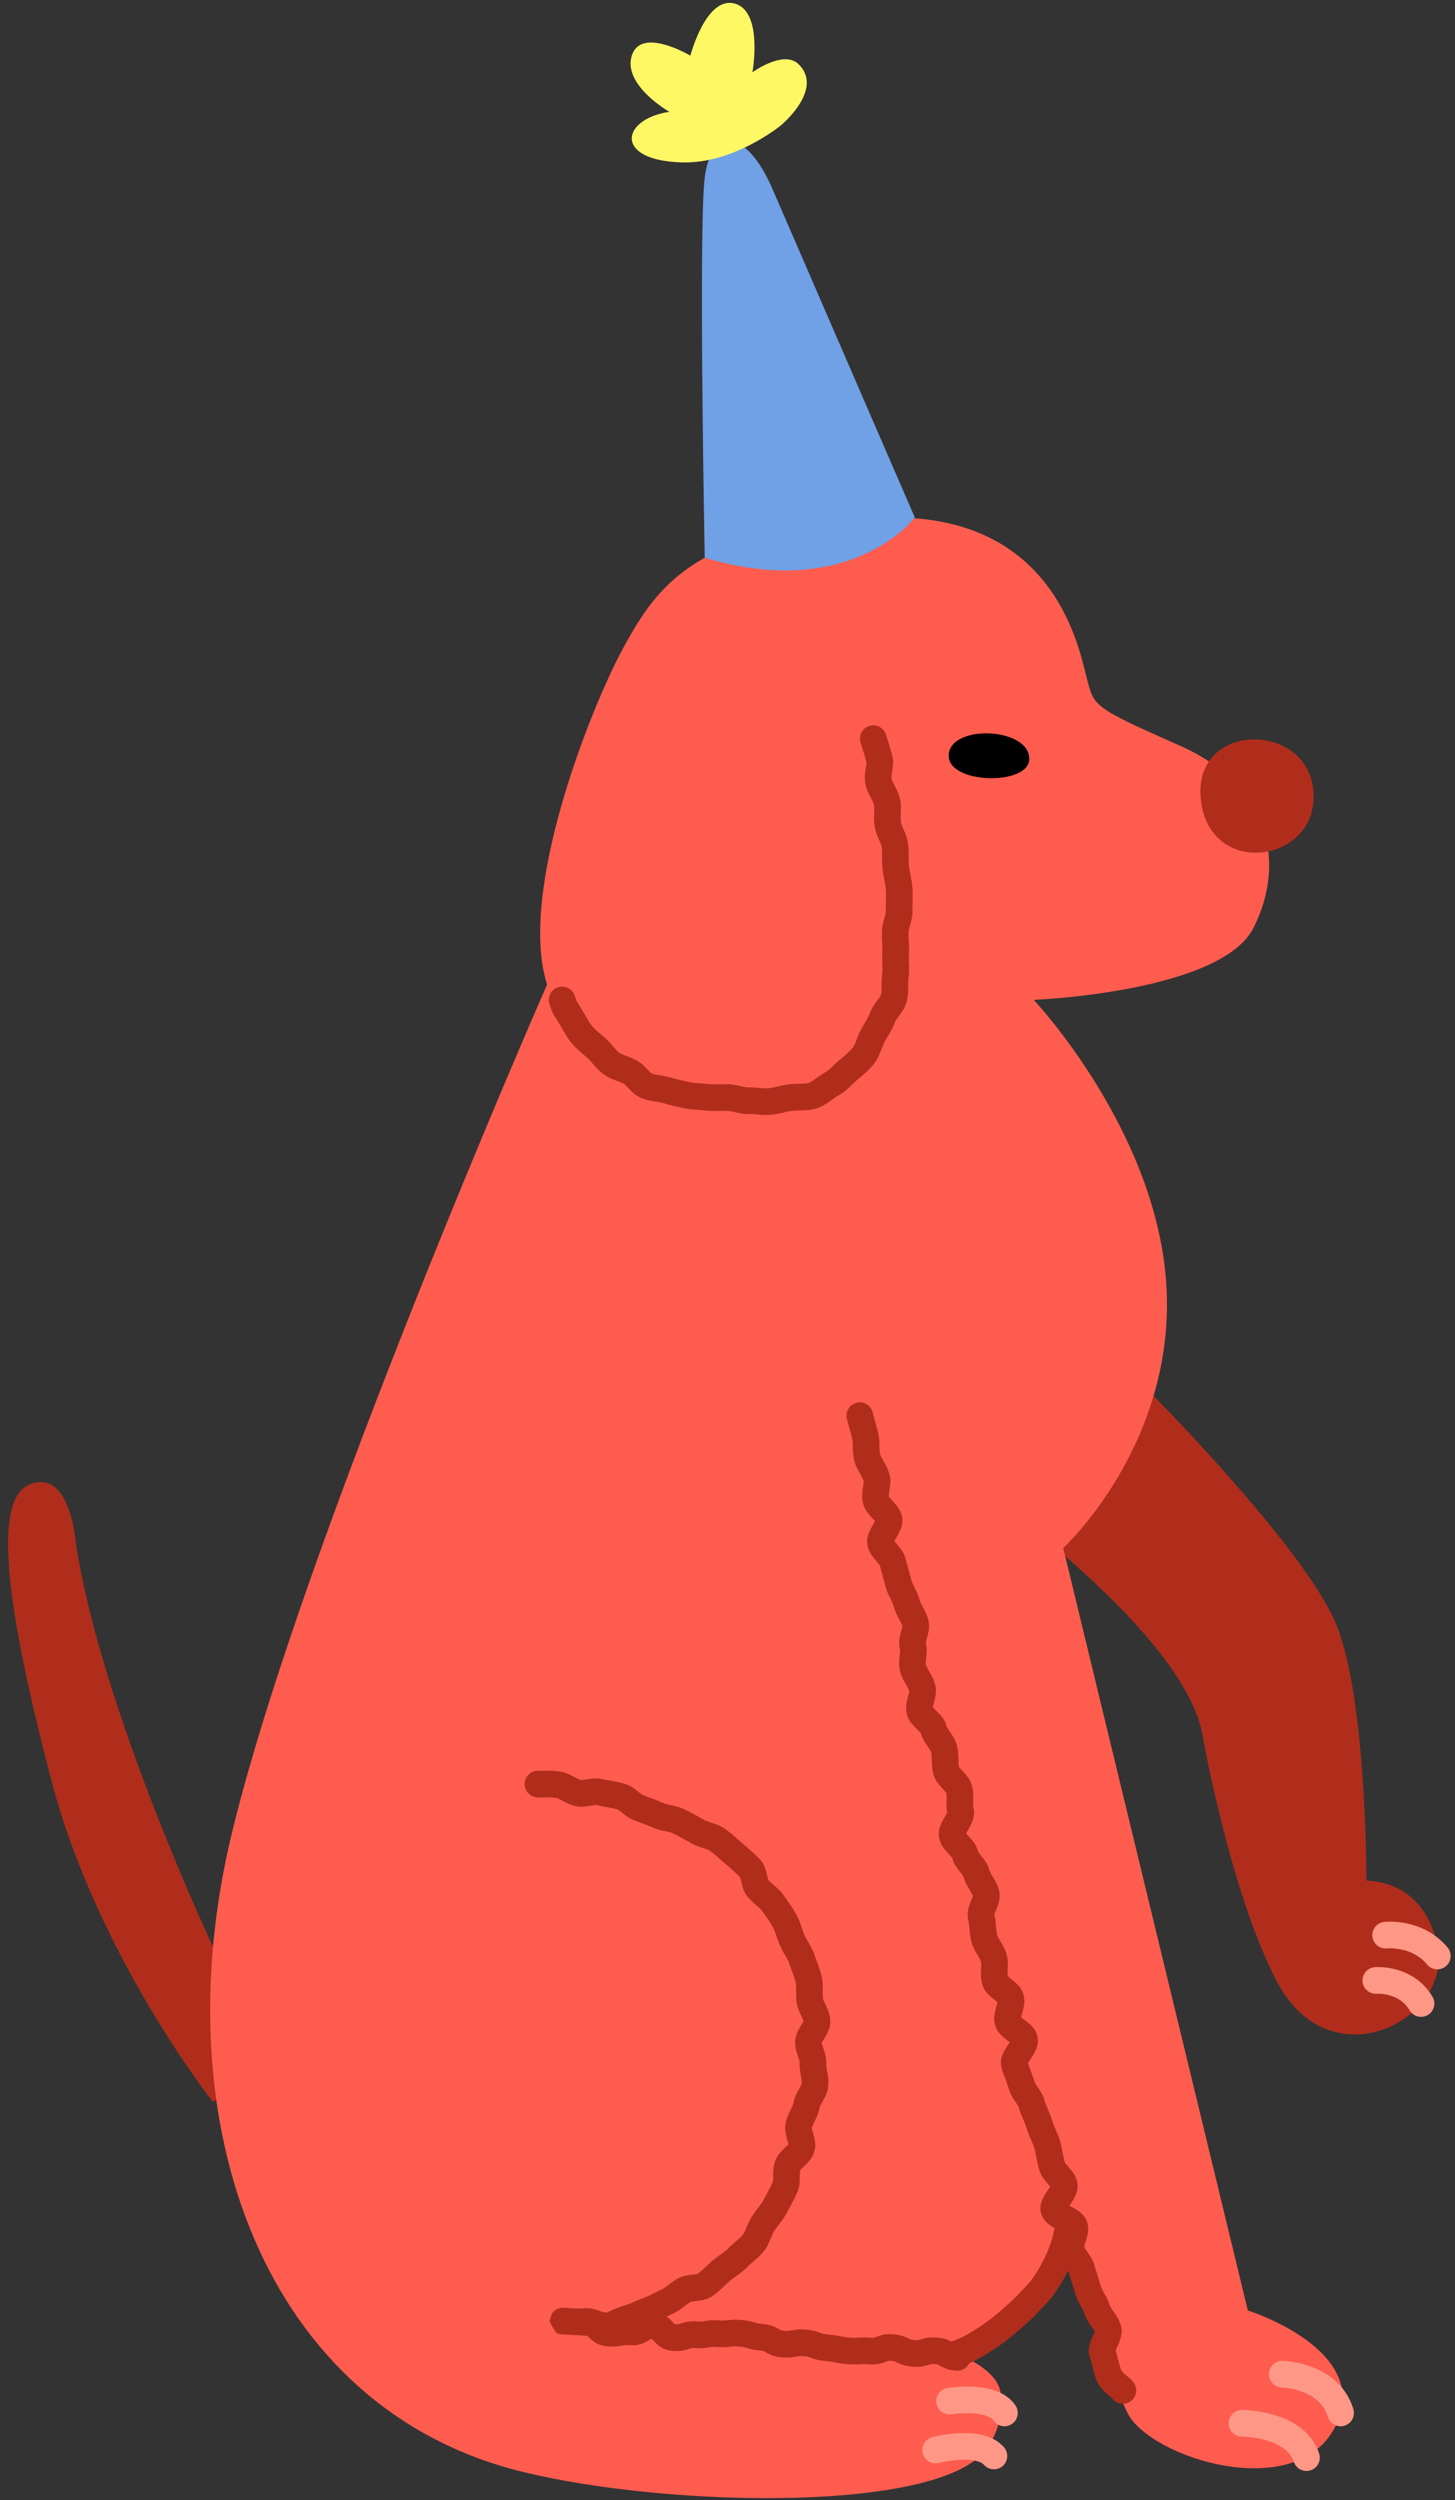
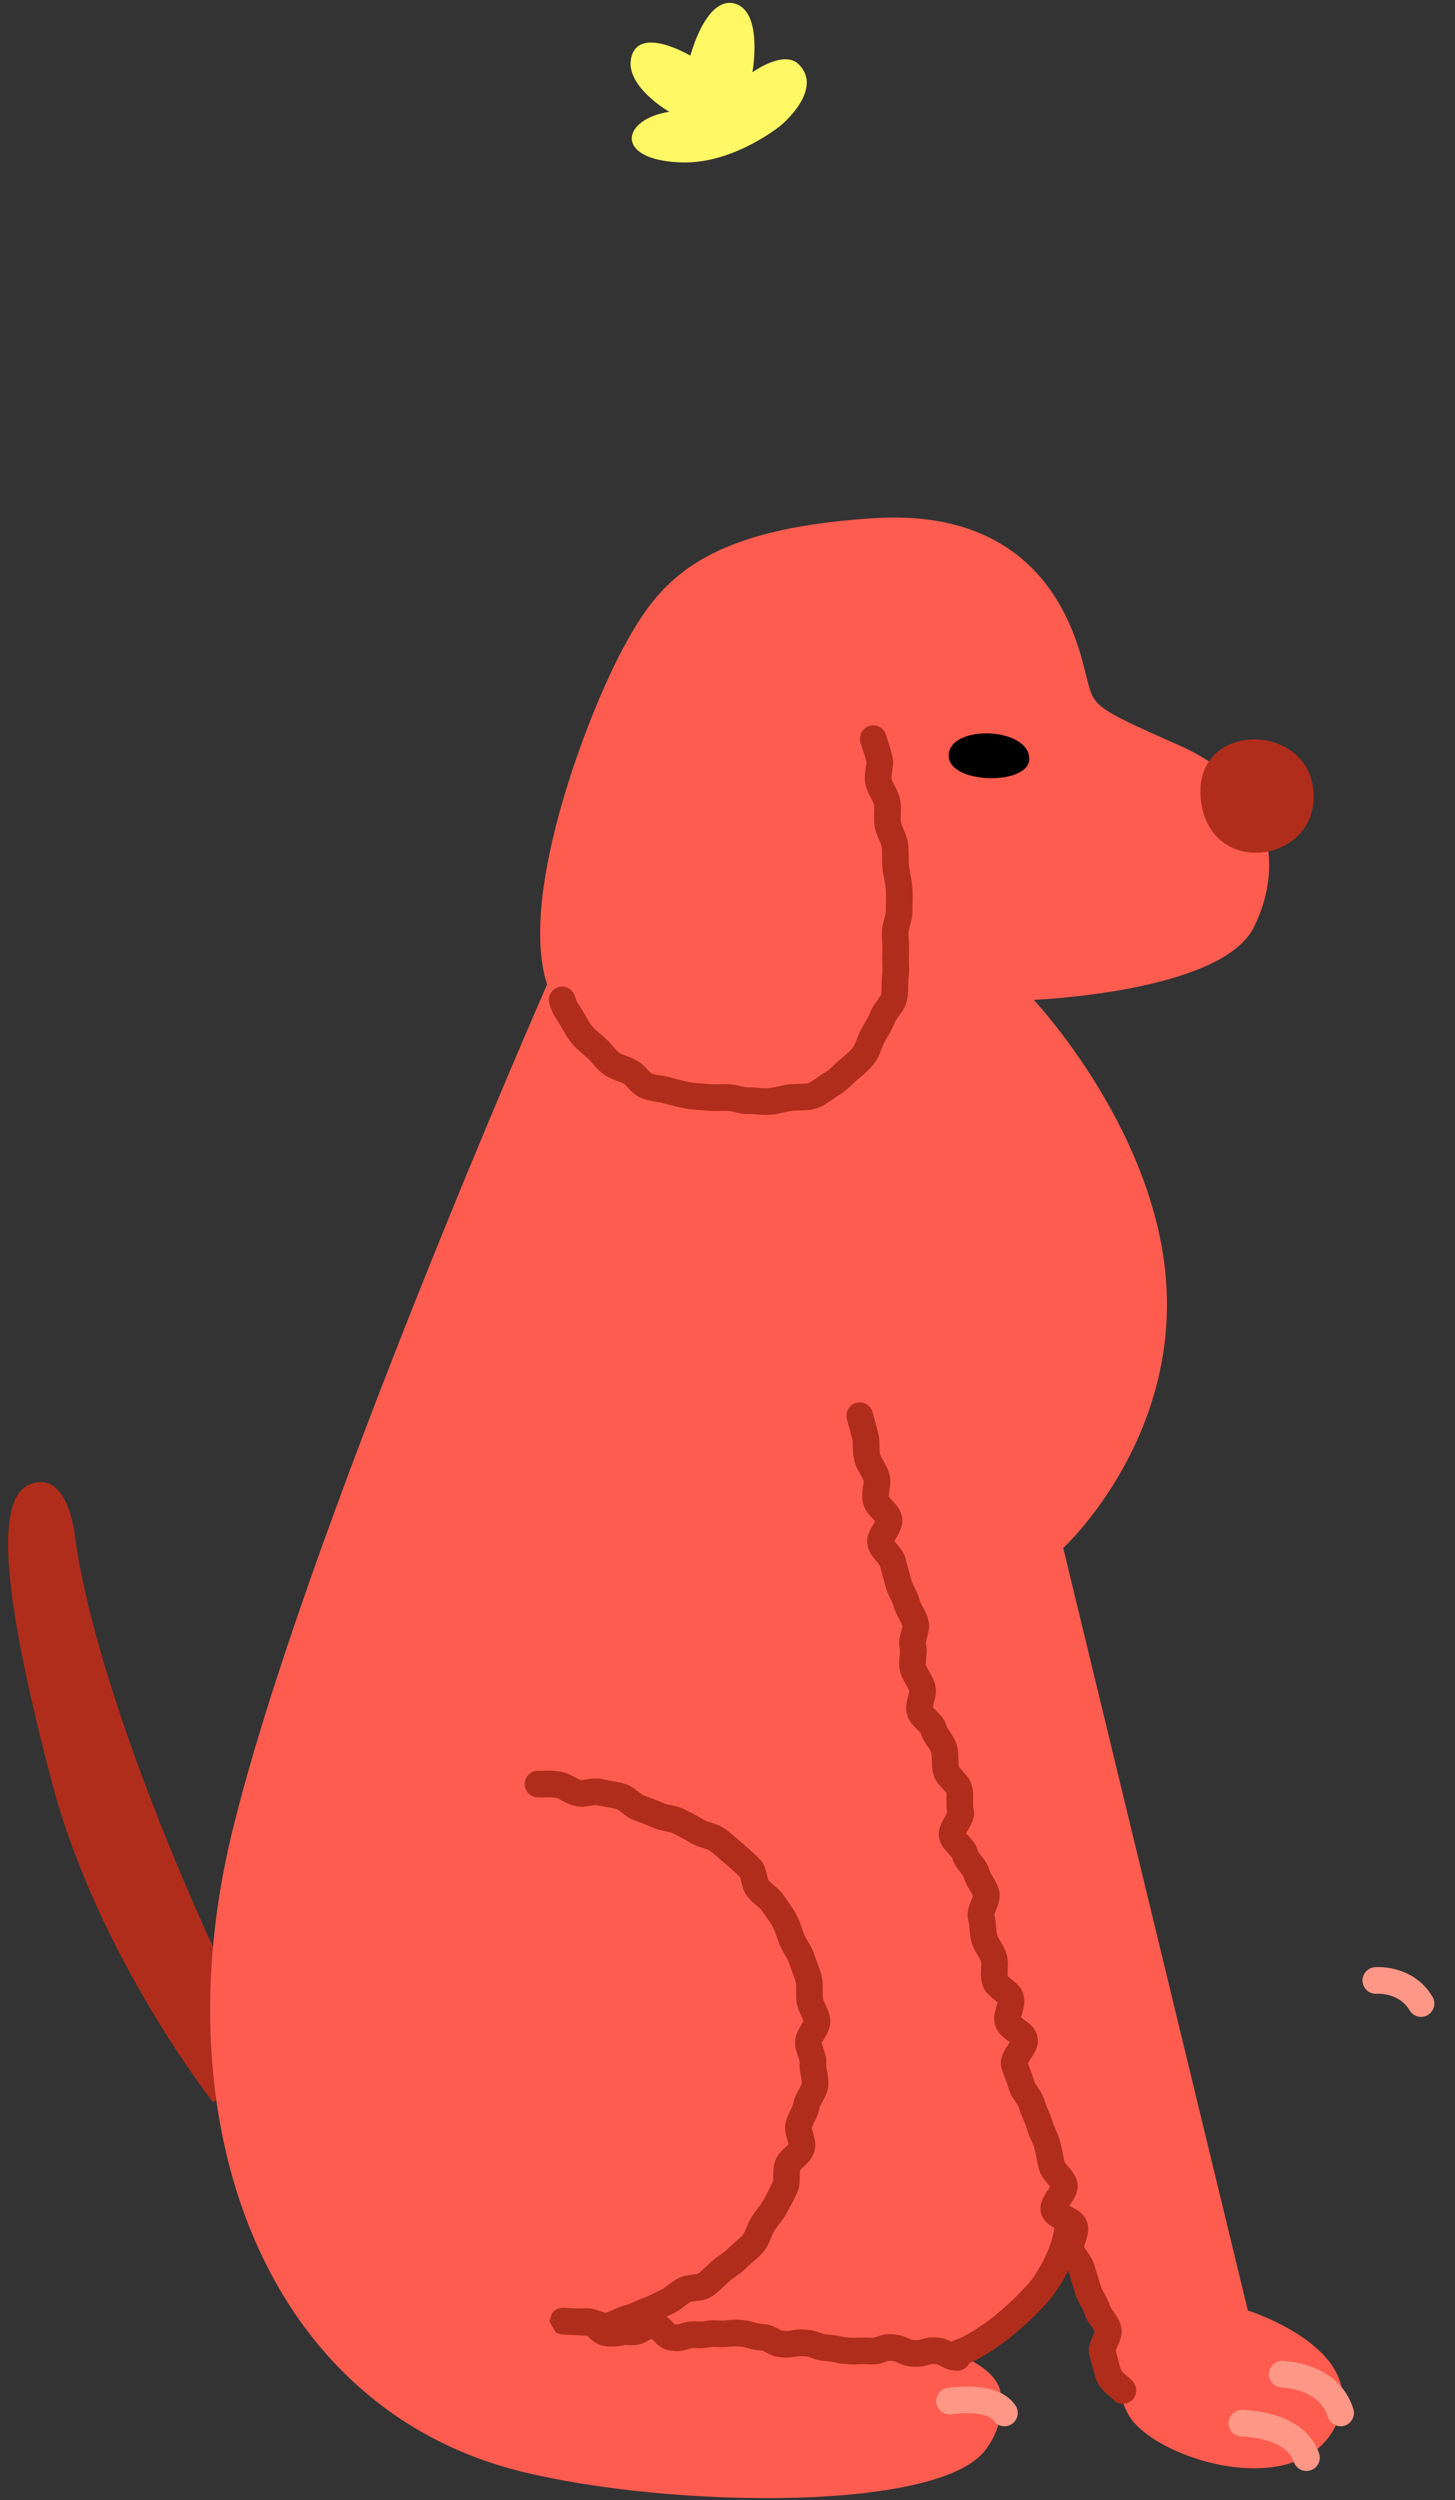
<svg xmlns="http://www.w3.org/2000/svg" viewBox="75.087 59.675 163.826 281.325" overflow="visible" width="163.826px" height="281.325px">
  <rect x="75.087" y="59.675" width="163.826" height="281.325" fill="#333333" stroke="none" />
  <g id="Pet/Dog 1" stroke="none" stroke-width="1" fill="none" fill-rule="evenodd">
    <g id="Group-2" transform="translate(76, 60)">
      <path d="M23.072,218.755 C23.072,218.755 10.228,191.497 7.568,172.875 C7.568,172.875 6.903,164.895 2.414,166.724 C-1.769,168.428 -0.247,180.524 4.908,200.144 C10.062,219.764 23.072,236.225 23.072,236.225 C23.072,236.225 30.429,231.546 23.072,218.755" id="Fill-285" fill="#B02D1C" />
-       <path d="M111.432,168.719 C111.432,168.719 132.538,183.871 134.478,194.901 C134.478,194.901 137.592,212.615 142.857,222.646 C148.896,234.152 162.699,226.913 160.925,218.6 C159.72,212.953 155.983,211.453 152.935,211.287 C152.935,211.287 153,190.999 149.563,182.519 C146.127,174.039 128.974,156.756 128.974,156.756 L111.432,168.719 Z" id="Fill-287" fill="#B02D1C" />
      <path d="M60.688,110.46 C60.688,110.46 33.174,173.041 25.193,205.963 C17.212,238.885 28.964,270.659 57.782,277.792 C74.575,281.948 105.834,282.447 110.323,274.965 C110.323,274.965 112.353,272.364 111.736,268.843 C111.265,266.153 106.897,264.581 106.897,264.581 L119.684,252.831 C119.684,252.831 124.003,267.102 126.036,271.2 C128.53,276.231 144.907,281.45 149.397,272.804 C153.886,264.158 139.587,259.668 139.587,259.668 L118.803,173.873 C118.803,173.873 131.273,162.4 130.442,144.775 C129.61,127.15 115.478,112.187 115.478,112.187 C115.478,112.187 136.594,111.356 140.252,104.039 C143.91,96.724 142.081,88.077 131.938,83.588 C121.796,79.099 122.295,79.182 121.38,75.69 C120.466,72.198 117.473,56.735 97.52,57.982 C77.568,59.23 73.162,65.465 69.337,72.448 C65.513,79.432 57.359,100.171 60.688,110.46" id="Fill-289" fill="#FE5C4F" />
-       <path d="M78.436,62.438 C78.436,62.438 77.725,25.311 78.436,19.658 C79.147,14.004 83.055,14.004 86.048,20.905 C89.04,27.804 102.093,57.912 102.093,57.912 C102.093,57.912 94.934,67.391 78.436,62.438" id="Fill-291" fill="#70A0E6" />
      <path d="M87.046,13.754 C87.046,13.754 81.802,18.104 75.906,17.952 C68.133,17.754 69.01,13.069 74.451,12.258 C74.451,12.258 69.191,9.265 70.221,5.94 C71.25,2.614 76.82,5.94 76.82,5.94 C76.82,5.94 78.566,-0.794 81.808,0.078 C85.051,0.951 83.804,7.811 83.804,7.811 C83.804,7.811 87.311,5.255 89,6.896 C91.909,9.723 87.046,13.754 87.046,13.754" id="Fill-293" fill="#FEF864" />
      <path d="M134.349,90.072 C135.596,98.219 146.595,96.814 146.985,89.732 C147.484,80.678 132.868,80.397 134.349,90.072" id="Fill-295" fill="#B02D1C" />
      <path d="M60.579,198.931 C61.049,198.904 61.453,198.928 62.234,199.042 C62.566,199.09 62.871,199.193 63.199,199.347 L63.426,199.459 L63.847,199.685 C64.188,199.869 64.376,199.949 64.537,199.981 L64.576,199.983 C64.634,199.981 64.754,199.967 64.985,199.93 L65.412,199.863 C65.542,199.844 65.648,199.831 65.769,199.82 C66.217,199.779 66.626,199.797 67.039,199.901 L67.213,199.942 C67.306,199.962 67.408,199.982 67.537,200.005 L68.39,200.156 C68.493,200.175 68.579,200.193 68.672,200.213 L68.769,200.233 C69.005,200.285 69.225,200.342 69.437,200.407 C69.879,200.542 70.217,200.735 70.645,201.053 L71.109,201.412 C71.323,201.577 71.444,201.657 71.533,201.698 L72.555,202.079 C72.976,202.239 73.315,202.374 73.667,202.523 L73.845,202.599 C73.975,202.655 74.125,202.697 74.453,202.768 L74.72,202.825 C75.376,202.964 75.771,203.078 76.221,203.306 L76.841,203.626 C77.232,203.829 77.579,204.018 77.909,204.205 L78.394,204.487 C78.502,204.551 78.644,204.608 78.962,204.711 L79.168,204.777 C79.899,205.01 80.283,205.166 80.735,205.483 C81.045,205.702 81.302,205.907 81.682,206.236 L82.584,207.022 L82.677,207.101 C83.329,207.643 83.975,208.228 84.554,208.803 C85.03,209.274 85.204,209.677 85.409,210.495 L85.543,211.036 C85.584,211.187 85.605,211.245 85.604,211.245 C85.672,211.326 85.749,211.404 85.873,211.516 L86.2,211.8 C86.718,212.241 87.001,212.51 87.272,212.878 L87.769,213.587 C88.237,214.252 88.491,214.639 88.752,215.116 C88.937,215.453 89.062,215.743 89.222,216.19 L89.462,216.886 C89.544,217.123 89.608,217.294 89.674,217.448 C89.711,217.536 89.757,217.63 89.821,217.746 L90.307,218.588 C90.508,218.947 90.638,219.221 90.75,219.537 L90.87,219.897 C90.902,219.988 90.94,220.092 90.998,220.245 L91.259,220.939 C91.424,221.39 91.521,221.707 91.605,222.087 C91.69,222.47 91.719,222.772 91.725,223.253 L91.726,224.085 L91.735,224.366 C91.74,224.45 91.747,224.524 91.757,224.593 C91.76,224.618 91.771,224.659 91.792,224.719 L91.854,224.877 L92.02,225.237 C92.383,226.003 92.531,226.41 92.568,227.024 C92.595,227.482 92.493,227.902 92.301,228.327 L92.208,228.522 C92.16,228.616 92.108,228.709 92.039,228.827 L91.75,229.309 C91.699,229.396 91.664,229.46 91.642,229.504 L91.615,229.558 L91.618,229.578 C91.624,229.616 91.637,229.667 91.657,229.737 L91.788,230.142 C92.036,230.868 92.14,231.28 92.126,231.807 L92.117,231.988 C92.11,232.073 92.118,232.176 92.148,232.37 L92.295,233.205 C92.366,233.675 92.386,234.077 92.332,234.498 C92.263,235.031 92.118,235.4 91.802,235.987 L91.522,236.496 C91.424,236.681 91.381,236.789 91.372,236.84 C91.288,237.314 91.161,237.658 90.899,238.206 L90.679,238.657 L90.569,238.901 C90.525,239.005 90.498,239.085 90.483,239.151 C90.488,239.131 90.501,239.221 90.56,239.439 L90.624,239.666 C90.907,240.645 90.978,241.076 90.775,241.774 C90.594,242.394 90.325,242.759 89.764,243.31 L89.353,243.708 C89.233,243.827 89.189,243.878 89.194,243.867 C89.173,243.925 89.158,244.022 89.15,244.194 L89.142,244.572 C89.135,245.437 89.094,245.838 88.847,246.397 C88.695,246.743 88.532,247.079 88.33,247.469 L87.708,248.634 C87.48,249.059 87.246,249.398 86.834,249.939 L86.581,250.273 C86.483,250.404 86.404,250.512 86.338,250.61 L86.275,250.704 C86.195,250.827 86.12,250.978 86.009,251.24 L85.897,251.511 C85.605,252.22 85.432,252.571 85.108,252.984 C84.838,253.326 84.57,253.593 84.156,253.952 L83.543,254.478 C83.452,254.558 83.38,254.625 83.317,254.688 L83.257,254.749 C82.966,255.054 82.682,255.292 82.263,255.6 L81.601,256.077 C81.462,256.179 81.363,256.257 81.272,256.336 L80.997,256.582 L80.512,257.038 C80.05,257.472 79.738,257.742 79.369,258.002 C78.863,258.359 78.416,258.491 77.696,258.584 L77.014,258.668 C76.91,258.684 76.865,258.694 76.855,258.7 L76.682,258.806 C76.621,258.845 76.556,258.89 76.482,258.944 L76.009,259.297 C75.6,259.605 75.296,259.808 74.951,259.979 L74.554,260.164 L74.127,260.375 L74.145,260.387 C74.383,260.543 74.536,260.676 74.751,260.899 L75.042,261.212 C75.052,261.222 75.057,261.226 75.063,261.227 L75.085,261.228 C75.322,261.246 75.414,261.24 75.613,261.18 L75.981,261.063 C76.443,260.926 76.823,260.869 77.342,260.889 L77.574,260.903 C77.886,260.926 78.038,260.923 78.288,260.887 L78.451,260.861 C78.946,260.779 79.291,260.747 79.785,260.771 L80.045,260.787 C80.382,260.812 80.554,260.811 80.821,260.785 L80.994,260.766 C81.548,260.702 81.898,260.687 82.516,260.734 C83.057,260.774 83.394,260.834 83.823,260.953 L84.211,261.065 C84.412,261.12 84.554,261.148 84.77,261.17 L84.947,261.185 C85.63,261.236 86.06,261.373 86.583,261.652 L86.784,261.764 C87.012,261.894 87.082,261.927 87.256,261.945 L87.353,261.954 C87.661,261.977 87.809,261.973 88.055,261.934 L88.216,261.907 C88.8,261.803 89.178,261.774 89.831,261.823 C90.419,261.867 90.786,261.948 91.252,262.112 L91.459,262.187 C91.73,262.29 91.858,262.328 92.095,262.353 L92.252,262.367 C92.751,262.404 93.057,262.447 93.456,262.526 L93.664,262.569 C93.996,262.639 94.184,262.672 94.49,262.7 L94.69,262.716 C94.982,262.738 95.166,262.745 95.376,262.74 L95.727,262.725 C96.177,262.7 96.476,262.696 96.921,262.723 L97.157,262.739 C97.341,262.753 97.423,262.751 97.56,262.709 L97.975,262.56 C98.531,262.367 98.973,262.299 99.651,262.35 C100.282,262.397 100.681,262.503 101.172,262.718 L101.522,262.878 C101.719,262.965 101.819,262.986 102.073,263.005 C102.324,263.024 102.426,263.018 102.633,262.961 L102.773,262.92 C103.409,262.727 103.843,262.66 104.567,262.714 C105.24,262.765 105.664,262.895 106.183,263.16 L106.504,263.331 C106.682,263.423 106.761,263.441 106.983,263.458 C107.81,263.52 108.429,264.241 108.366,265.067 C108.304,265.893 107.583,266.512 106.757,266.449 C106.084,266.398 105.659,266.269 105.14,266.003 L104.819,265.832 C104.641,265.74 104.563,265.722 104.343,265.706 C104.092,265.687 103.989,265.693 103.782,265.75 L103.411,265.858 C102.892,265.999 102.479,266.044 101.848,265.997 C101.218,265.95 100.818,265.844 100.326,265.629 L100.109,265.53 C99.814,265.39 99.729,265.364 99.427,265.341 C99.206,265.325 99.133,265.331 98.935,265.402 L98.609,265.521 C98.122,265.69 97.722,265.763 97.175,265.744 L96.931,265.73 C96.493,265.698 96.298,265.698 95.894,265.721 C95.369,265.75 95.049,265.751 94.466,265.708 C93.964,265.67 93.658,265.628 93.257,265.548 L93.041,265.504 C92.717,265.435 92.53,265.402 92.225,265.375 L92.027,265.358 C91.439,265.314 91.072,265.234 90.606,265.07 L90.399,264.994 C90.073,264.871 89.954,264.841 89.606,264.814 C89.298,264.791 89.15,264.795 88.904,264.833 L88.504,264.901 C88.047,264.971 87.689,264.987 87.13,264.945 C86.447,264.894 86.017,264.758 85.494,264.478 L85.293,264.367 C85.065,264.236 84.995,264.204 84.82,264.185 L84.722,264.176 C84.181,264.136 83.845,264.076 83.415,263.957 L83.028,263.845 C82.777,263.776 82.617,263.75 82.291,263.725 C81.954,263.7 81.782,263.701 81.516,263.727 L81.342,263.746 C80.867,263.801 80.544,263.819 80.072,263.794 L79.822,263.778 C79.509,263.755 79.358,263.758 79.108,263.794 L78.944,263.82 C78.45,263.903 78.105,263.934 77.61,263.911 L77.349,263.894 C77.112,263.877 77.02,263.883 76.822,263.943 L76.454,264.059 C75.926,264.216 75.505,264.268 74.86,264.219 C73.96,264.152 73.439,263.85 72.845,263.247 L72.528,262.911 C72.525,262.909 72.522,262.908 72.52,262.907 L72.408,262.902 C72.372,262.903 72.343,262.909 72.301,262.929 L72.11,263.036 C71.454,263.421 70.954,263.601 70.212,263.582 L69.982,263.57 C69.679,263.548 69.536,263.552 69.294,263.592 L69.135,263.62 C68.549,263.73 68.167,263.762 67.511,263.712 C66.65,263.648 66.14,263.381 65.548,262.843 L65.251,262.562 C65.222,262.536 65.207,262.528 65.188,262.524 L64.517,262.478 L63.412,262.423 L63.28,262.419 L62.616,262.384 C62.496,262.376 62.393,262.368 62.318,262.36 L62.208,262.347 C62.173,262.34 62.102,262.32 61.915,262.268 L61.844,262.256 C61.735,262.229 61.659,262.136 61.346,261.598 L60.944,260.898 L61.233,259.978 L61.552,259.657 L61.714,259.553 L61.838,259.491 C61.89,259.469 61.89,259.469 61.973,259.439 L62.315,259.367 L62.564,259.366 L63.544,259.426 L63.739,259.433 C64.085,259.442 64.423,259.442 64.726,259.432 L65.017,259.419 C65.349,259.398 65.662,259.442 66.001,259.532 L66.28,259.614 L66.901,259.823 C67.108,259.888 67.224,259.911 67.292,259.91 L67.322,259.908 C67.433,259.891 67.556,259.847 67.894,259.695 L68.153,259.577 C68.621,259.361 68.935,259.233 69.285,259.135 L69.464,259.088 C69.542,259.069 69.626,259.044 69.721,259.011 L69.96,258.92 L70.926,258.501 C71.097,258.429 71.246,258.37 71.397,258.316 L71.55,258.262 C71.667,258.223 71.789,258.174 71.928,258.113 L72.288,257.943 L73.127,257.522 L73.552,257.322 C73.694,257.259 73.845,257.165 74.081,256.992 L74.418,256.739 C74.81,256.443 75.062,256.268 75.378,256.089 C75.78,255.862 76.099,255.767 76.623,255.692 L77.428,255.592 C77.575,255.57 77.634,255.555 77.64,255.551 C77.833,255.415 78.025,255.253 78.307,254.993 L78.974,254.366 C79.054,254.292 79.128,254.225 79.202,254.16 L79.312,254.064 C79.501,253.902 79.679,253.763 79.936,253.578 L80.298,253.319 C80.649,253.068 80.855,252.907 81.017,252.748 L81.085,252.68 C81.208,252.55 81.331,252.432 81.477,252.3 L82.027,251.826 C82.407,251.504 82.6,251.32 82.749,251.129 C82.824,251.035 82.895,250.903 83.011,250.636 L83.177,250.237 C83.388,249.724 83.537,249.412 83.759,249.07 C83.851,248.928 83.948,248.789 84.062,248.634 L84.446,248.124 C84.728,247.753 84.888,247.526 85.013,247.308 L85.423,246.55 L85.658,246.106 C85.836,245.76 85.976,245.472 86.103,245.184 L86.116,245.137 C86.126,245.081 86.134,244.979 86.138,244.801 L86.143,244.403 C86.151,243.754 86.197,243.33 86.372,242.848 C86.553,242.344 86.799,242.016 87.248,241.57 L87.745,241.086 L87.877,240.95 L87.87,240.939 L87.826,240.798 L87.702,240.359 C87.487,239.6 87.416,239.102 87.56,238.478 C87.628,238.18 87.724,237.912 87.862,237.602 L88.224,236.845 C88.345,236.587 88.395,236.447 88.417,236.32 C88.477,235.981 88.583,235.679 88.742,235.347 L88.961,234.926 L89.055,234.756 C89.275,234.361 89.345,234.204 89.357,234.112 C89.367,234.036 89.364,233.93 89.346,233.78 L89.32,233.601 L89.264,233.289 C89.13,232.572 89.09,232.25 89.124,231.771 L89.121,231.704 C89.112,231.636 89.085,231.53 89.03,231.356 L88.949,231.111 C88.694,230.365 88.607,230.026 88.612,229.485 C88.614,229.336 88.629,229.19 88.656,229.044 C88.741,228.578 88.881,228.265 89.188,227.747 L89.466,227.283 L89.557,227.113 L89.546,227.075 L89.499,226.945 C89.479,226.895 89.453,226.835 89.422,226.766 L89.173,226.231 C89.077,226.023 89.023,225.889 88.96,225.709 C88.876,225.47 88.817,225.237 88.784,224.997 C88.756,224.79 88.74,224.583 88.732,224.356 L88.725,223.808 L88.726,223.376 C88.724,223.099 88.713,222.939 88.689,222.803 L88.676,222.736 C88.616,222.468 88.535,222.215 88.365,221.764 L88.062,220.955 L87.945,220.609 C87.891,220.439 87.814,220.273 87.654,219.992 L87.384,219.529 C87.175,219.172 87.039,218.916 86.915,218.626 C86.84,218.452 86.773,218.279 86.701,218.077 L86.418,217.257 C86.316,216.972 86.244,216.794 86.163,216.636 L86.122,216.558 C85.972,216.285 85.814,216.034 85.559,215.664 L84.897,214.715 C84.825,214.61 84.735,214.51 84.568,214.358 L83.92,213.794 C83.662,213.565 83.491,213.395 83.304,213.17 C82.933,212.728 82.781,212.353 82.604,211.653 L82.432,210.954 C82.429,210.936 82.429,210.928 82.433,210.928 L82.442,210.934 C82.054,210.549 81.631,210.157 81.196,209.779 L80.413,209.112 L79.749,208.53 C79.427,208.251 79.225,208.089 79.008,207.936 C78.916,207.872 78.784,207.812 78.52,207.722 L77.817,207.492 C77.472,207.375 77.237,207.277 76.985,207.137 L76.422,206.81 C75.973,206.556 75.48,206.295 74.863,205.981 C74.75,205.924 74.61,205.878 74.372,205.821 L73.568,205.645 C73.258,205.572 73.037,205.507 72.8,205.413 L72.177,205.153 C71.746,204.977 71.273,204.8 70.547,204.534 C70.157,204.392 69.872,204.229 69.494,203.951 L68.994,203.567 C68.742,203.371 68.617,203.293 68.56,203.276 C68.473,203.249 68.38,203.224 68.28,203.199 L67.901,203.117 L66.819,202.923 C66.63,202.886 66.475,202.852 66.307,202.81 C66.262,202.799 66.178,202.795 66.041,202.808 L65.82,202.835 L65.596,202.871 C64.807,203 64.477,203.028 63.951,202.924 C63.497,202.833 63.128,202.69 62.664,202.452 L61.901,202.051 C61.841,202.022 61.817,202.013 61.803,202.011 L61.36,201.951 C61.119,201.924 60.972,201.918 60.823,201.923 L60.65,201.932 C60.291,201.954 60.019,201.957 59.574,201.931 C58.747,201.884 58.115,201.176 58.162,200.349 C58.209,199.521 58.917,198.889 59.744,198.936 C59.936,198.947 60.069,198.951 60.198,198.949 L60.579,198.931 Z" id="Stroke-297" fill="#B02D1C" fill-rule="nonzero" />
      <path d="M95.524,157.527 C96.327,157.322 97.144,157.807 97.349,158.609 L97.499,159.187 L97.784,160.224 C97.835,160.414 97.892,160.634 97.971,160.942 C98.064,161.302 98.09,161.574 98.104,162.095 L98.118,162.642 C98.131,162.988 98.153,163.177 98.205,163.376 L98.231,163.455 L98.303,163.612 C98.333,163.672 98.374,163.747 98.459,163.896 L98.584,164.115 C98.921,164.706 99.105,165.096 99.237,165.606 C99.371,166.126 99.364,166.478 99.262,167.183 L99.182,167.737 C99.157,167.948 99.158,168.066 99.173,168.122 C99.17,168.112 99.172,168.109 99.178,168.114 L99.494,168.461 L99.548,168.519 C100.168,169.184 100.455,169.577 100.628,170.244 C100.768,170.789 100.686,171.292 100.474,171.814 C100.389,172.019 100.315,172.17 100.176,172.418 L99.893,172.917 L99.795,173.099 L99.974,173.319 L100.079,173.444 C100.648,174.114 100.903,174.489 101.066,175.119 L101.697,177.451 C101.73,177.577 101.787,177.724 101.885,177.938 L102.06,178.299 C102.326,178.842 102.466,179.162 102.577,179.54 L102.623,179.706 C102.654,179.828 102.716,179.974 102.837,180.21 L102.989,180.497 C103.329,181.133 103.482,181.467 103.607,181.947 C103.753,182.508 103.731,182.899 103.571,183.56 L103.353,184.405 C103.331,184.497 103.324,184.532 103.321,184.519 C103.452,185.023 103.458,185.387 103.392,186.058 L103.358,186.38 C103.317,186.762 103.316,186.929 103.338,187.014 C103.368,187.132 103.435,187.277 103.587,187.547 L103.707,187.757 C104.082,188.407 104.246,188.742 104.377,189.243 C104.522,189.799 104.502,190.19 104.349,190.847 L104.115,191.802 L104.158,191.839 L104.483,192.167 C105.185,192.857 105.473,193.217 105.654,193.908 C105.674,193.985 105.74,194.107 105.915,194.365 L106.028,194.531 C106.489,195.2 106.686,195.544 106.831,196.098 C106.941,196.517 106.975,196.835 106.995,197.416 L107.004,197.722 C107.016,198.157 107.034,198.363 107.079,198.532 L107.109,198.566 C107.139,198.601 107.192,198.664 107.28,198.761 L107.453,198.95 C108.094,199.639 108.357,199.994 108.531,200.651 C108.635,201.046 108.667,201.355 108.667,201.836 L108.654,202.627 C108.653,202.834 108.661,202.96 108.679,203.056 L108.692,203.11 C108.836,203.659 108.757,204.172 108.544,204.7 C108.458,204.913 108.378,205.077 108.237,205.329 L107.865,205.985 L108.036,206.178 L108.132,206.283 C108.71,206.91 108.977,207.257 109.151,207.805 L109.2,207.976 C109.21,208.011 109.25,208.081 109.356,208.225 L109.576,208.513 C110.058,209.126 110.286,209.467 110.442,209.964 L110.492,210.136 C110.52,210.242 110.578,210.366 110.716,210.605 L110.865,210.856 C111.263,211.516 111.431,211.843 111.567,212.352 C111.691,212.819 111.665,213.273 111.542,213.748 C111.491,213.944 111.441,214.097 111.355,214.32 L111.119,214.916 C111.1,214.965 111.086,215.005 111.075,215.04 L111.047,215.128 L111.053,215.146 C111.118,215.417 111.157,215.667 111.194,216.018 L111.278,216.905 C111.304,217.139 111.328,217.281 111.366,217.422 C111.392,217.517 111.438,217.622 111.54,217.805 L111.976,218.548 C112.213,218.965 112.338,219.252 112.443,219.645 C112.569,220.113 112.59,220.472 112.566,221.09 L112.541,221.629 C112.537,221.747 112.536,221.838 112.539,221.911 L112.547,222.029 L112.651,222.128 L113.303,222.669 C113.889,223.173 114.153,223.521 114.326,224.159 C114.495,224.788 114.448,225.23 114.235,226.016 L114.053,226.679 L114.299,226.871 L114.413,226.957 C115.314,227.628 115.666,227.974 115.878,228.755 C116.037,229.343 115.934,229.883 115.678,230.434 C115.577,230.652 115.478,230.828 115.315,231.084 L114.982,231.595 C114.925,231.684 114.882,231.752 114.85,231.808 L114.828,231.845 L114.918,232.104 L115.318,233.174 C115.386,233.364 115.441,233.531 115.491,233.699 L115.539,233.868 C115.567,233.97 115.639,234.104 115.838,234.405 L115.953,234.578 C116.32,235.124 116.515,235.462 116.654,235.896 L116.758,236.241 C116.808,236.394 116.877,236.566 116.989,236.83 L117.126,237.147 C117.308,237.571 117.425,237.868 117.519,238.179 L117.564,238.337 C117.62,238.539 117.692,238.728 117.852,239.092 L118.002,239.433 C118.213,239.911 118.339,240.234 118.441,240.605 C118.502,240.824 118.555,241.043 118.609,241.296 L118.849,242.485 C118.872,242.594 118.893,242.687 118.915,242.774 L118.967,242.972 L118.987,243.012 C119.015,243.057 119.075,243.138 119.187,243.273 L119.398,243.521 C119.931,244.139 120.184,244.506 120.349,245.096 C120.514,245.682 120.414,246.225 120.162,246.776 C120.065,246.986 119.965,247.166 119.816,247.402 L119.493,247.893 L119.976,248.148 C120.208,248.274 120.37,248.373 120.547,248.502 C121.012,248.839 121.351,249.236 121.51,249.79 C121.692,250.43 121.635,250.924 121.408,251.672 L121.212,252.29 L121.156,252.497 C121.194,252.582 121.253,252.684 121.351,252.833 L121.634,253.248 C121.98,253.755 122.181,254.116 122.318,254.584 L123.024,256.897 L123.077,257.05 C123.119,257.157 123.175,257.278 123.259,257.437 L123.635,258.133 C123.773,258.396 123.881,258.63 123.968,258.867 L124.049,259.106 C124.085,259.226 124.164,259.369 124.351,259.64 L124.675,260.102 C124.951,260.507 125.135,260.846 125.261,261.245 C125.476,261.932 125.385,262.514 125.098,263.254 L124.9,263.727 L124.777,264.012 L124.71,264.18 L124.767,264.368 L124.945,265.033 L125.15,265.84 C125.197,266.012 125.237,266.143 125.278,266.256 C125.34,266.426 125.458,266.587 125.663,266.777 L125.809,266.905 C125.884,266.969 125.981,267.048 126.13,267.168 C126.455,267.437 126.64,267.619 126.816,267.919 C127.234,268.634 126.994,269.553 126.279,269.971 C125.564,270.39 124.645,270.149 124.227,269.434 L124.265,269.504 C124.27,269.517 124.268,269.519 124.26,269.514 L124.221,269.482 C123.98,269.289 123.801,269.141 123.623,268.976 C123.096,268.487 122.703,267.953 122.458,267.279 C122.389,267.087 122.329,266.895 122.265,266.662 L121.986,265.57 L121.888,265.212 C121.856,265.101 121.824,264.996 121.791,264.895 C121.625,264.391 121.659,263.911 121.81,263.402 L121.868,263.217 C121.908,263.099 121.954,262.984 122.025,262.817 L122.246,262.305 L122.315,262.131 L122.348,262.033 L122.262,261.891 L121.989,261.497 C121.614,260.967 121.399,260.613 121.242,260.172 L121.154,259.906 C121.126,259.831 121.088,259.743 121.035,259.637 L120.865,259.316 L120.777,259.155 C120.493,258.638 120.331,258.308 120.202,257.921 L119.699,256.291 C119.598,255.963 119.516,255.691 119.439,255.426 C119.421,255.367 119.377,255.279 119.288,255.138 L119.045,254.778 C118.604,254.141 118.4,253.786 118.244,253.248 C118.051,252.579 118.109,252.154 118.379,251.295 L118.542,250.783 L117.886,250.437 C117.645,250.306 117.482,250.205 117.298,250.072 C116.82,249.726 116.471,249.316 116.311,248.75 C116.141,248.148 116.252,247.602 116.521,247.04 C116.623,246.825 116.717,246.663 116.885,246.403 L117.248,245.849 L117.327,245.721 L117.077,245.424 C116.499,244.755 116.25,244.397 116.077,243.778 L116.007,243.511 C115.951,243.29 115.902,243.059 115.835,242.724 L115.723,242.153 C115.662,241.847 115.609,241.618 115.551,241.407 C115.504,241.238 115.437,241.058 115.32,240.787 L115.005,240.068 C114.902,239.825 114.827,239.631 114.763,239.435 L114.672,239.133 C114.631,238.985 114.577,238.832 114.491,238.62 L114.309,238.19 C114.077,237.654 113.956,237.352 113.854,237.007 L113.811,236.855 C113.789,236.778 113.736,236.672 113.612,236.477 L113.429,236.2 C113.034,235.612 112.838,235.278 112.696,234.832 L112.645,234.659 C112.594,234.47 112.529,234.278 112.426,234.001 L112.293,233.648 C112.062,233.046 111.957,232.75 111.852,232.361 C111.69,231.768 111.798,231.226 112.06,230.671 L112.162,230.467 C112.232,230.335 112.31,230.204 112.42,230.031 L112.778,229.481 L112.461,229.243 C112.195,229.041 112.048,228.92 111.872,228.747 C111.513,228.396 111.253,228.01 111.124,227.533 C110.953,226.9 110.999,226.475 111.218,225.668 L111.402,224.994 L111.23,224.845 L111.053,224.7 C110.202,224.011 109.872,223.663 109.668,222.905 C109.539,222.427 109.519,222.073 109.546,221.425 L109.558,221.18 C109.579,220.771 109.578,220.584 109.555,220.462 L109.545,220.42 C109.52,220.326 109.474,220.221 109.372,220.039 L108.937,219.297 C108.699,218.878 108.574,218.593 108.468,218.198 C108.377,217.856 108.331,217.583 108.286,217.148 L108.206,216.292 C108.18,216.061 108.155,215.919 108.118,215.778 C107.993,215.311 108.019,214.857 108.142,214.382 L108.205,214.16 C108.228,214.088 108.253,214.016 108.282,213.936 L108.59,213.147 L108.631,213.018 L108.61,212.968 L108.541,212.829 C108.513,212.777 108.48,212.717 108.439,212.647 L108.057,211.999 C107.823,211.586 107.696,211.297 107.593,210.906 L107.571,210.855 C107.536,210.791 107.459,210.678 107.302,210.476 L107.209,210.357 C106.681,209.684 106.457,209.335 106.3,208.744 L106.152,208.568 C106.115,208.525 106.07,208.475 106.016,208.415 L105.918,208.308 C105.29,207.628 105.029,207.273 104.858,206.626 C104.714,206.08 104.79,205.568 105,205.042 C105.065,204.879 105.129,204.741 105.218,204.574 L105.633,203.837 C105.673,203.765 105.702,203.71 105.724,203.663 L105.735,203.637 L105.719,203.552 C105.662,203.237 105.648,202.927 105.655,202.488 L105.666,201.825 C105.665,201.617 105.654,201.506 105.63,201.416 L105.42,201.173 L105.24,200.976 C104.614,200.303 104.348,199.944 104.178,199.296 C104.072,198.895 104.033,198.555 104.013,198.037 L103.988,197.316 C103.976,197.097 103.959,196.973 103.929,196.859 C103.906,196.771 103.836,196.644 103.638,196.351 L103.525,196.187 C103.094,195.561 102.893,195.205 102.752,194.668 C102.754,194.676 102.751,194.677 102.743,194.67 L102.347,194.273 C101.676,193.614 101.385,193.246 101.208,192.573 C101.051,191.974 101.09,191.525 101.268,190.797 L101.466,190.008 C101.47,189.996 101.472,189.994 101.474,190 L101.439,189.892 C101.403,189.796 101.345,189.678 101.247,189.5 L101.056,189.165 C100.726,188.592 100.557,188.24 100.435,187.77 C100.309,187.287 100.298,186.888 100.352,186.293 L100.42,185.606 C100.432,185.449 100.432,185.361 100.423,185.305 L100.417,185.275 C100.264,184.684 100.303,184.226 100.479,183.525 L100.695,182.705 C100.699,182.695 100.701,182.694 100.703,182.702 C100.668,182.565 100.608,182.422 100.476,182.164 L100.251,181.739 C100.023,181.307 99.876,180.989 99.77,180.639 L99.72,180.461 C99.681,180.311 99.623,180.162 99.505,179.91 L99.247,179.375 C99.029,178.924 98.893,178.587 98.793,178.204 L98.657,177.691 L98.205,176.035 C98.19,175.98 98.176,175.926 98.162,175.872 C98.155,175.844 98.101,175.76 97.949,175.573 L97.679,175.252 C97.203,174.687 96.949,174.299 96.801,173.728 C96.597,172.939 96.762,172.385 97.231,171.531 L97.612,170.852 L97.44,170.659 L97.183,170.382 C96.693,169.848 96.417,169.451 96.268,168.872 C96.161,168.459 96.142,168.061 96.18,167.611 L96.222,167.231 L96.312,166.612 C96.334,166.442 96.336,166.372 96.332,166.355 C96.291,166.197 96.214,166.025 96.053,165.735 L95.687,165.086 C95.614,164.95 95.576,164.869 95.512,164.725 C95.423,164.525 95.352,164.328 95.299,164.124 C95.173,163.631 95.133,163.258 95.115,162.615 L95.098,161.989 C95.092,161.863 95.085,161.784 95.074,161.727 L94.924,161.143 L94.568,159.838 C94.532,159.701 94.492,159.547 94.442,159.352 C94.237,158.549 94.721,157.732 95.524,157.527 Z" id="Stroke-299" fill="#B02D1C" fill-rule="nonzero" />
      <path d="M106.872,264.518 C108.017,264.046 107.793,264.223 109.102,263.457 C109.718,263.097 110.419,262.635 111.171,262.094 C111.796,261.645 112.43,261.107 113.087,260.528 C113.683,260.004 114.31,259.46 114.887,258.828 C115.429,258.233 116.056,257.662 116.545,256.969 C117.012,256.309 117.454,255.587 117.842,254.836 C118.213,254.119 118.554,253.343 118.827,252.539 C119.085,251.778 119.245,250.948 119.392,250.108" id="Stroke-301" stroke="#B02D1C" stroke-width="3" stroke-linecap="round" stroke-linejoin="round" />
      <path d="M96.977,81.359 C97.77,81.12 98.607,81.568 98.847,82.361 L99.097,83.143 L99.171,83.364 C99.284,83.708 99.383,84.063 99.564,84.782 C99.68,85.245 99.682,85.543 99.595,86.141 L99.492,86.801 C99.466,86.988 99.457,87.104 99.459,87.21 L99.466,87.313 C99.468,87.327 99.471,87.341 99.474,87.353 L99.497,87.43 L99.57,87.606 C99.598,87.667 99.636,87.741 99.7,87.862 L99.816,88.082 C100.161,88.734 100.335,89.139 100.442,89.688 C100.513,90.057 100.533,90.344 100.524,90.807 L100.5,91.588 C100.498,91.677 100.497,91.747 100.499,91.815 L100.5,91.883 C100.504,92.006 100.514,92.11 100.529,92.202 C100.539,92.265 100.561,92.344 100.597,92.445 L100.703,92.715 L100.819,92.983 C101.125,93.684 101.259,94.062 101.331,94.598 L101.365,94.88 C101.387,95.111 101.397,95.343 101.401,95.661 L101.405,96.512 L101.411,96.732 L101.425,96.989 L101.454,97.267 C101.465,97.35 101.479,97.437 101.497,97.541 L101.678,98.506 C101.758,98.949 101.797,99.235 101.821,99.588 L101.837,99.879 C101.844,100.07 101.847,100.263 101.846,100.503 L101.828,101.696 L101.831,102.108 C101.843,102.6 101.784,102.953 101.62,103.573 L101.503,104 C101.42,104.309 101.386,104.487 101.383,104.622 L101.381,104.802 C101.381,104.864 101.383,104.928 101.385,105 L101.437,106.014 C101.452,106.349 101.455,106.594 101.445,106.84 L101.426,107.142 C101.42,107.218 101.416,107.299 101.415,107.389 L101.421,107.81 L101.449,108.526 C101.459,108.941 101.451,109.225 101.411,109.541 L101.388,109.702 C101.369,109.823 101.359,109.956 101.353,110.137 L101.348,110.448 L101.347,110.6 C101.345,111.417 101.323,111.795 101.198,112.309 C101.061,112.872 100.859,113.241 100.431,113.83 L100.071,114.32 C99.975,114.456 99.92,114.546 99.89,114.611 L99.875,114.647 C99.696,115.14 99.517,115.493 99.155,116.112 L98.781,116.75 C98.737,116.827 98.7,116.895 98.662,116.966 L98.584,117.125 C98.545,117.212 98.503,117.312 98.453,117.438 L98.346,117.72 C98.044,118.516 97.861,118.908 97.496,119.38 C97.139,119.841 96.794,120.181 96.213,120.68 L95.461,121.32 L95.024,121.729 C94.417,122.308 94.053,122.618 93.572,122.902 L93.406,122.996 C93.362,123.02 93.314,123.049 93.261,123.083 L92.808,123.398 L92.72,123.461 C92.023,123.963 91.595,124.219 90.996,124.408 C90.491,124.568 90.105,124.612 89.36,124.629 L88.73,124.642 L88.471,124.656 C88.432,124.659 88.395,124.662 88.36,124.666 L88.259,124.678 C88.124,124.698 87.995,124.72 87.828,124.754 L86.967,124.942 C86.491,125.044 86.229,125.088 85.872,125.119 C85.548,125.148 85.278,125.151 84.917,125.13 L83.866,125.048 C83.679,125.035 83.561,125.032 83.435,125.036 C83.023,125.047 82.7,125.013 82.233,124.918 L81.426,124.742 C81.233,124.702 81.125,124.687 81.019,124.683 L80.756,124.678 C80.633,124.677 80.492,124.679 80.299,124.683 L79.697,124.694 C79.3,124.699 79.036,124.691 78.744,124.664 L78.251,124.615 L77.096,124.526 C76.731,124.493 76.469,124.456 76.162,124.395 C75.456,124.254 74.816,124.105 74.215,123.939 L73.77,123.811 C73.672,123.781 73.561,123.755 73.428,123.728 L72.997,123.654 L72.899,123.639 C72.154,123.521 71.792,123.442 71.329,123.249 C70.806,123.032 70.464,122.766 70,122.29 L69.55,121.819 C69.445,121.713 69.383,121.662 69.346,121.641 C69.252,121.589 69.144,121.538 69.007,121.482 L68.693,121.36 L68.521,121.296 C67.848,121.047 67.491,120.885 67.079,120.586 C66.723,120.329 66.44,120.061 66.104,119.687 L65.516,119.012 C65.465,118.956 65.42,118.909 65.378,118.866 L65.254,118.75 L64.367,117.985 C64.004,117.669 63.735,117.407 63.488,117.109 C63.397,116.999 63.309,116.887 63.224,116.771 C63.071,116.563 62.932,116.353 62.79,116.121 L62.496,115.617 L62.19,115.081 L61.602,114.146 C61.518,114.01 61.448,113.894 61.417,113.835 L61.355,113.714 L61.246,113.471 C61.18,113.314 61.116,113.134 60.963,112.696 C60.69,111.913 61.103,111.058 61.885,110.785 C62.667,110.512 63.522,110.925 63.795,111.707 L64.008,112.3 L64.065,112.426 L64.688,113.416 L64.761,113.536 L65.238,114.37 C65.382,114.617 65.507,114.812 65.64,114.993 C65.692,115.063 65.745,115.131 65.798,115.195 C65.896,115.314 66.021,115.44 66.195,115.597 L66.335,115.721 C66.351,115.735 66.887,116.189 67.135,116.407 L67.362,116.613 C67.52,116.76 67.661,116.908 67.83,117.098 L68.201,117.528 L68.415,117.769 C68.578,117.944 68.705,118.06 68.837,118.155 L68.943,118.222 C69.024,118.267 69.131,118.316 69.288,118.378 L69.942,118.625 C70.271,118.752 70.538,118.871 70.804,119.019 C71.145,119.209 71.397,119.417 71.716,119.742 L72.171,120.218 C72.338,120.388 72.425,120.456 72.481,120.479 L72.602,120.523 C72.713,120.557 72.853,120.588 73.069,120.626 L73.812,120.748 C74.04,120.789 74.242,120.832 74.438,120.883 L74.632,120.937 C75.159,121.096 75.726,121.238 76.36,121.373 L76.748,121.453 C76.977,121.498 77.195,121.525 77.578,121.556 L78.52,121.627 L79.116,121.684 C79.273,121.695 79.45,121.697 79.713,121.694 L80.603,121.678 C80.797,121.676 80.953,121.679 81.133,121.685 L81.394,121.702 C81.603,121.721 81.804,121.755 82.082,121.814 L82.747,121.961 C82.998,122.013 83.15,122.035 83.283,122.037 L83.605,122.034 C83.772,122.036 83.941,122.044 84.166,122.062 L84.883,122.121 C85.22,122.146 85.41,122.149 85.607,122.131 L85.764,122.114 C85.871,122.1 85.984,122.081 86.133,122.051 L87.264,121.807 C87.472,121.765 87.644,121.735 87.838,121.708 C88.086,121.673 88.336,121.654 88.623,121.644 L89.398,121.626 C89.771,121.615 89.947,121.593 90.09,121.548 C90.249,121.498 90.419,121.406 90.698,121.216 L91.375,120.735 C91.514,120.638 91.644,120.554 91.771,120.477 L91.962,120.366 C92.204,120.233 92.415,120.066 92.812,119.692 L93.27,119.258 C93.342,119.19 93.407,119.131 93.472,119.074 L94.359,118.317 C94.682,118.036 94.882,117.84 95.051,117.634 L95.122,117.545 C95.233,117.402 95.32,117.225 95.478,116.821 L95.598,116.505 C95.749,116.108 95.861,115.844 96.012,115.561 L96.163,115.285 L96.636,114.475 C96.83,114.14 96.935,113.932 97.02,113.716 L97.055,113.623 C97.197,113.232 97.372,112.934 97.666,112.525 L98.042,112.014 C98.204,111.786 98.265,111.675 98.283,111.6 C98.322,111.441 98.338,111.269 98.344,110.929 L98.348,110.433 C98.35,110.022 98.362,109.725 98.398,109.428 L98.422,109.248 C98.451,109.063 98.458,108.88 98.447,108.532 L98.419,107.774 C98.412,107.53 98.413,107.315 98.423,107.106 L98.447,106.707 C98.452,106.577 98.451,106.436 98.444,106.249 L98.39,105.203 C98.38,104.955 98.378,104.769 98.384,104.55 C98.392,104.191 98.443,103.869 98.542,103.469 L98.738,102.733 C98.802,102.486 98.827,102.347 98.831,102.236 L98.828,101.688 L98.845,100.524 C98.847,100.317 98.845,100.158 98.839,100.009 L98.828,99.788 C98.81,99.532 98.775,99.298 98.688,98.837 L98.584,98.293 C98.515,97.921 98.481,97.698 98.451,97.412 C98.438,97.29 98.429,97.167 98.422,97.038 L98.405,96.57 L98.399,95.607 C98.395,95.386 98.386,95.234 98.37,95.089 L98.359,95.002 C98.341,94.868 98.295,94.72 98.182,94.448 L97.892,93.768 C97.875,93.727 97.859,93.687 97.842,93.642 C97.712,93.31 97.622,93.009 97.569,92.693 C97.531,92.462 97.51,92.229 97.502,91.981 L97.498,91.668 C97.499,91.561 97.502,91.444 97.507,91.296 L97.522,90.838 C97.53,90.537 97.522,90.39 97.497,90.26 C97.467,90.109 97.399,89.939 97.239,89.629 L96.956,89.089 C96.851,88.884 96.802,88.775 96.73,88.594 C96.651,88.397 96.589,88.202 96.545,88.003 C96.492,87.764 96.465,87.522 96.46,87.273 C96.454,86.996 96.47,86.762 96.511,86.459 L96.655,85.514 L96.526,85.013 C96.489,84.872 96.457,84.756 96.428,84.653 L96.283,84.188 L96.176,83.867 C96.114,83.679 96.05,83.478 95.975,83.23 C95.736,82.437 96.184,81.599 96.977,81.359 Z" id="Stroke-303" fill="#B02D1C" fill-rule="nonzero" />
      <path d="M138.922,272.36 C138.922,272.36 144.908,272.36 146.188,276.23" id="Stroke-305" stroke="#FF9786" stroke-width="3" stroke-linecap="round" stroke-linejoin="round" />
      <path d="M143.463,266.839 C143.463,266.839 148.732,266.937 150.034,271.2" id="Stroke-307" stroke="#FF9786" stroke-width="3" stroke-linecap="round" stroke-linejoin="round" />
-       <path d="M104.434,275.373 C104.434,275.373 109.313,274.103 110.999,276.044" id="Stroke-309" stroke="#FF9786" stroke-width="3" stroke-linecap="round" stroke-linejoin="round" />
      <path d="M106.001,269.87 C106.001,269.87 110.792,269.094 112.18,271.2" id="Stroke-311" stroke="#FF9786" stroke-width="3" stroke-linecap="round" stroke-linejoin="round" />
      <path d="M153.999,222.535 C153.999,222.535 157.377,222.244 159.088,225.129" id="Stroke-313" stroke="#FF9786" stroke-width="3" stroke-linecap="round" stroke-linejoin="round" />
-       <path d="M155.106,217.435 C155.106,217.435 158.653,217.041 160.925,219.785" id="Stroke-315" stroke="#FF9786" stroke-width="3" stroke-linecap="round" stroke-linejoin="round" />
      <path d="M105.917,84.502 C105.519,87.939 114.951,88.165 114.979,85.084 C115.011,81.556 106.306,81.147 105.917,84.502" id="Fill-317" fill="#000" />
    </g>
  </g>
</svg>